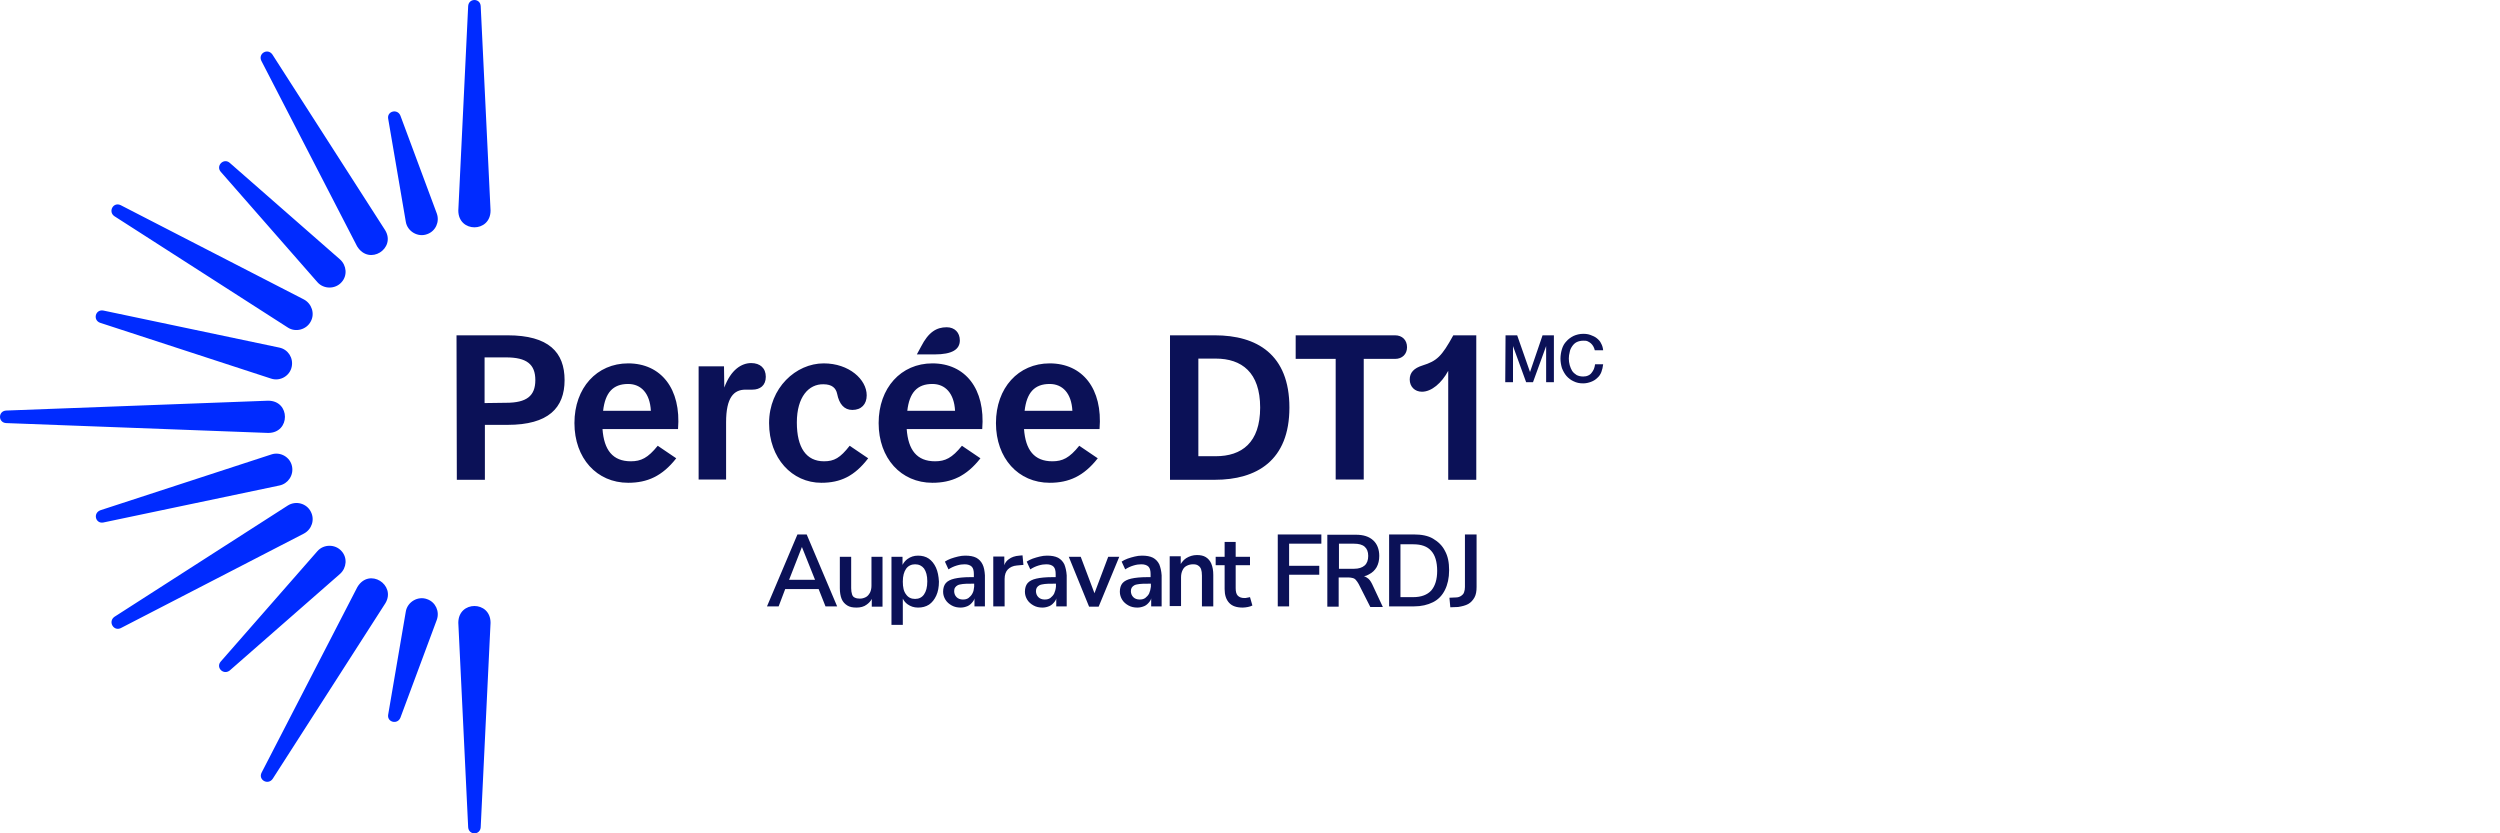
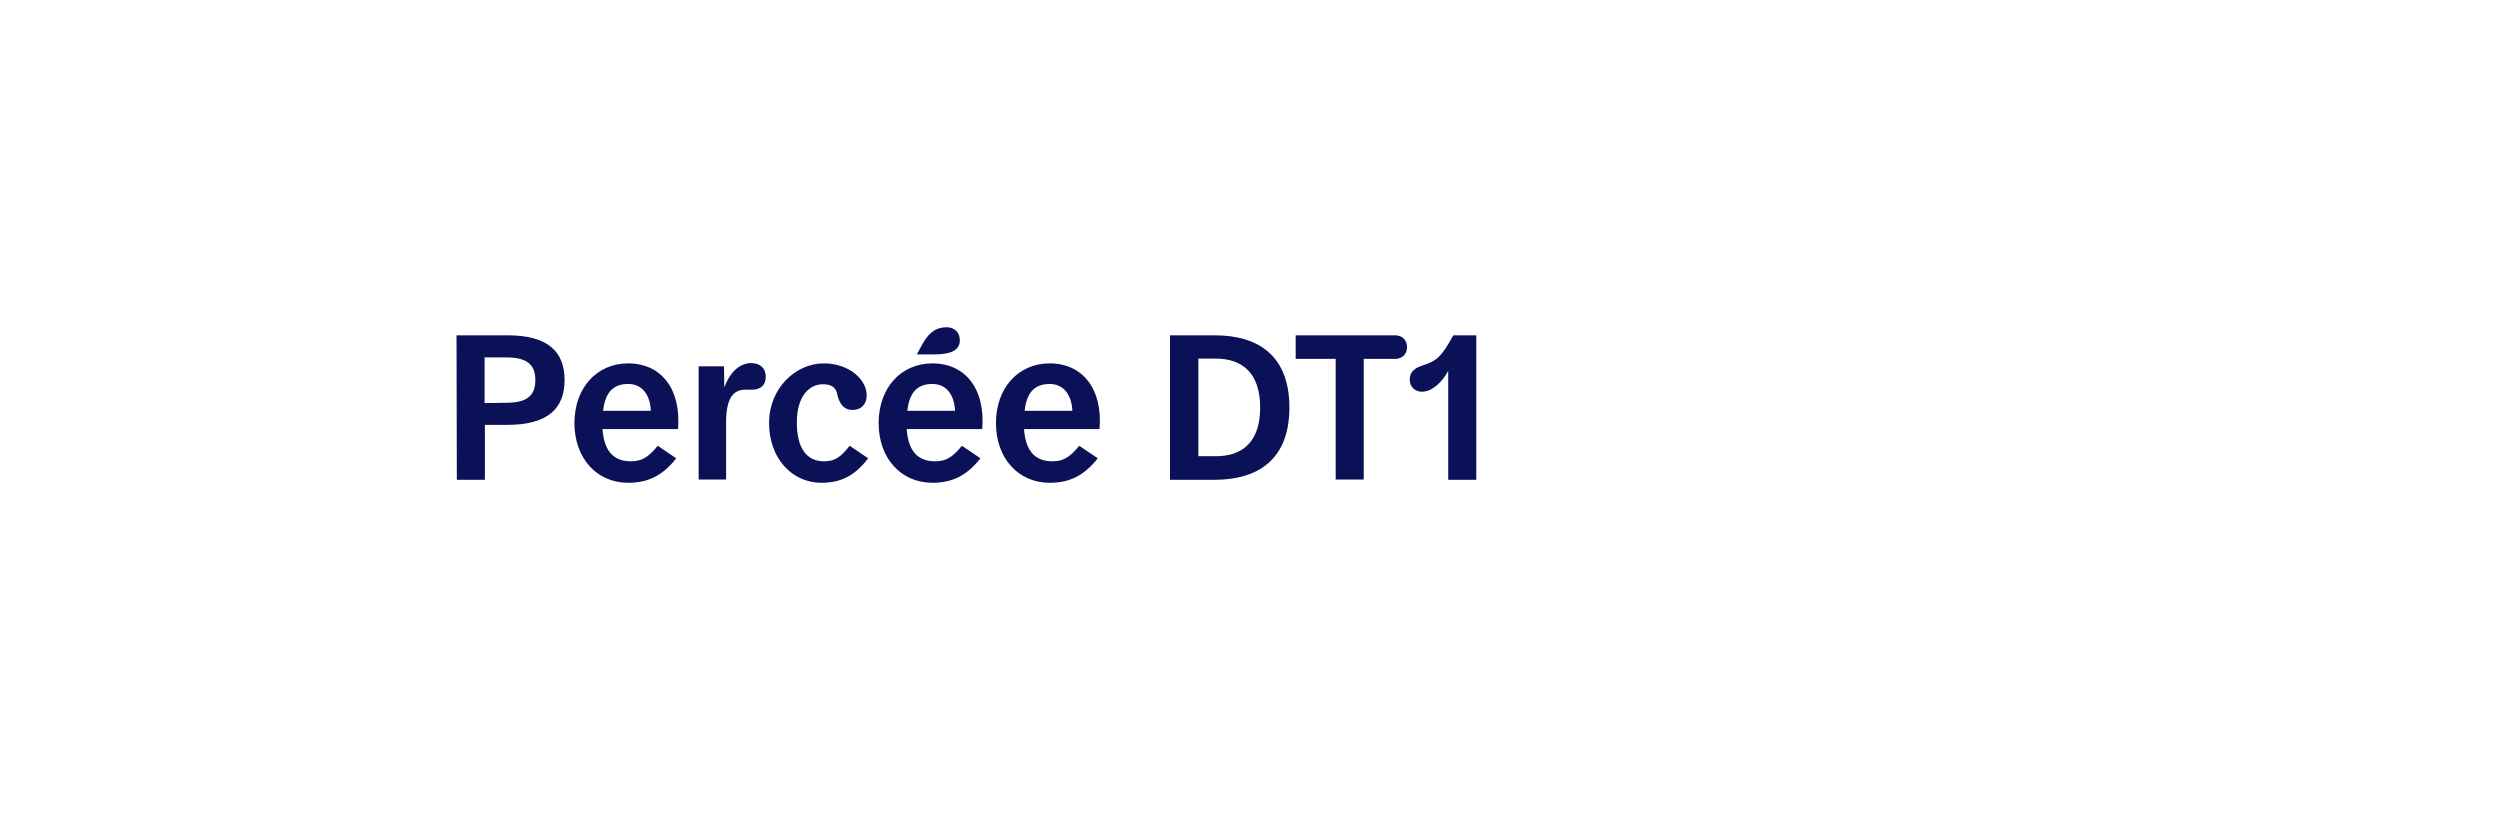
<svg xmlns="http://www.w3.org/2000/svg" width="240" height="80" viewBox="0 0 240 80" fill="none">
-   <path d="M144.532 32.19H145.649L146.882 35.715L148.085 32.19H149.174V36.69H148.429V33.222L147.168 36.69H146.509L145.248 33.222V36.69H144.503L144.532 32.19ZM153.1 33.623C153.072 33.48 153.014 33.365 152.957 33.251C152.9 33.136 152.814 33.05 152.728 32.964C152.642 32.878 152.527 32.821 152.413 32.763C152.298 32.706 152.155 32.706 151.983 32.706C151.754 32.706 151.524 32.763 151.352 32.849C151.18 32.935 151.037 33.079 150.922 33.251C150.808 33.422 150.722 33.594 150.693 33.795C150.636 33.996 150.607 34.225 150.607 34.425C150.607 34.626 150.636 34.855 150.693 35.056C150.75 35.257 150.836 35.457 150.922 35.6C151.037 35.773 151.18 35.887 151.352 36.002C151.524 36.088 151.725 36.145 151.983 36.145C152.155 36.145 152.327 36.116 152.441 36.059C152.585 36.002 152.699 35.916 152.785 35.801C152.871 35.687 152.957 35.572 153.014 35.429C153.072 35.285 153.1 35.142 153.129 34.97H153.903C153.874 35.228 153.817 35.486 153.731 35.715C153.645 35.944 153.502 36.145 153.33 36.288C153.158 36.46 152.957 36.575 152.728 36.661C152.499 36.747 152.241 36.804 151.983 36.804C151.639 36.804 151.352 36.747 151.066 36.604C150.808 36.489 150.579 36.317 150.378 36.088C150.206 35.887 150.063 35.629 149.948 35.343C149.862 35.056 149.805 34.741 149.805 34.425C149.805 34.11 149.862 33.795 149.948 33.508C150.034 33.222 150.177 32.964 150.378 32.763C150.55 32.563 150.779 32.391 151.066 32.248C151.324 32.133 151.639 32.047 151.983 32.047C152.241 32.047 152.47 32.075 152.699 32.161C152.929 32.248 153.129 32.334 153.301 32.477C153.473 32.62 153.616 32.763 153.702 32.964C153.817 33.165 153.874 33.365 153.903 33.623H153.1Z" fill="#0B1157" />
-   <path d="M79.248 58.213H80.366L77.442 51.307H76.554L73.631 58.213H74.749L75.379 56.551H78.589L79.248 58.213ZM76.984 52.51L78.245 55.663H75.752L76.984 52.51ZM84.722 53.456V58.242H83.69V57.497C83.575 57.726 83.403 57.898 83.203 58.041C82.945 58.242 82.601 58.328 82.228 58.328C81.856 58.328 81.569 58.271 81.34 58.127C81.111 57.984 80.91 57.783 80.796 57.497C80.681 57.21 80.624 56.866 80.624 56.465V53.456H81.713V56.465C81.713 56.694 81.741 56.895 81.799 57.067C81.856 57.239 81.942 57.325 82.085 57.382C82.2 57.44 82.372 57.468 82.544 57.468C82.773 57.468 82.945 57.411 83.117 57.325C83.289 57.239 83.403 57.096 83.518 56.895C83.604 56.723 83.661 56.494 83.661 56.236V53.456H84.722ZM89.852 54.488C89.68 54.115 89.45 53.829 89.164 53.628C88.877 53.427 88.505 53.341 88.132 53.341C87.731 53.341 87.416 53.456 87.129 53.657C86.928 53.8 86.756 54.001 86.642 54.23V53.456H85.581V59.99H86.67V57.468C86.785 57.697 86.928 57.869 87.129 58.013C87.416 58.213 87.731 58.328 88.132 58.328C88.533 58.328 88.877 58.242 89.192 58.041C89.479 57.841 89.708 57.554 89.88 57.182C90.052 56.809 90.138 56.35 90.138 55.835C90.109 55.319 90.023 54.86 89.852 54.488ZM88.705 57.067C88.505 57.354 88.218 57.497 87.845 57.497C87.473 57.497 87.186 57.354 86.986 57.067C86.756 56.78 86.67 56.379 86.67 55.835C86.67 55.29 86.785 54.889 86.986 54.602C87.186 54.316 87.501 54.172 87.845 54.172C88.218 54.172 88.505 54.316 88.705 54.574C88.906 54.86 89.02 55.261 89.02 55.806C89.02 56.379 88.906 56.78 88.705 57.067ZM94.322 54.172C94.179 53.886 93.978 53.685 93.72 53.542C93.434 53.399 93.09 53.341 92.66 53.341C92.431 53.341 92.201 53.37 91.972 53.427C91.743 53.485 91.514 53.542 91.284 53.628C91.055 53.714 90.883 53.8 90.711 53.915L91.055 54.66C91.313 54.488 91.571 54.373 91.858 54.287C92.144 54.201 92.374 54.172 92.603 54.172C92.918 54.172 93.147 54.258 93.29 54.402C93.434 54.545 93.491 54.803 93.491 55.118V55.405H93.176C92.517 55.405 92.001 55.462 91.628 55.548C91.256 55.634 90.969 55.777 90.797 55.978C90.625 56.179 90.539 56.465 90.539 56.809C90.539 57.096 90.625 57.354 90.769 57.583C90.912 57.812 91.112 57.984 91.37 58.127C91.628 58.271 91.915 58.328 92.23 58.328C92.46 58.328 92.689 58.271 92.889 58.185C93.09 58.099 93.233 57.955 93.376 57.783C93.463 57.669 93.52 57.583 93.549 57.44V58.213H94.552V55.233C94.523 54.803 94.466 54.459 94.322 54.172ZM93.348 56.981C93.262 57.153 93.119 57.296 92.975 57.411C92.803 57.526 92.631 57.554 92.431 57.554C92.173 57.554 91.972 57.468 91.829 57.325C91.686 57.182 91.6 56.981 91.6 56.752C91.6 56.608 91.628 56.494 91.686 56.408C91.743 56.322 91.829 56.236 91.944 56.179C92.058 56.121 92.23 56.093 92.431 56.064C92.631 56.035 92.918 56.035 93.233 56.035H93.52V56.322C93.491 56.58 93.463 56.78 93.348 56.981ZM98.249 54.23L97.618 54.287C97.245 54.316 96.959 54.459 96.758 54.66C96.558 54.86 96.443 55.175 96.443 55.577V58.213H95.354V53.427H96.414V54.258C96.5 54.001 96.644 53.829 96.844 53.685C97.102 53.485 97.446 53.37 97.847 53.341L98.162 53.313L98.249 54.23ZM102.175 54.172C102.031 53.886 101.831 53.685 101.573 53.542C101.286 53.399 100.942 53.341 100.512 53.341C100.283 53.341 100.054 53.37 99.825 53.427C99.595 53.485 99.366 53.542 99.137 53.628C98.908 53.714 98.736 53.8 98.564 53.915L98.908 54.66C99.165 54.488 99.423 54.373 99.71 54.287C99.997 54.201 100.226 54.172 100.455 54.172C100.77 54.172 101 54.258 101.143 54.402C101.286 54.545 101.344 54.803 101.344 55.118V55.405H101.028C100.369 55.405 99.853 55.462 99.481 55.548C99.108 55.634 98.822 55.777 98.65 55.978C98.478 56.179 98.392 56.465 98.392 56.809C98.392 57.096 98.478 57.354 98.621 57.583C98.764 57.812 98.965 57.984 99.223 58.127C99.481 58.271 99.767 58.328 100.083 58.328C100.312 58.328 100.541 58.271 100.742 58.185C100.942 58.099 101.086 57.955 101.229 57.783C101.315 57.669 101.372 57.583 101.401 57.44V58.213H102.404V55.233C102.375 54.803 102.289 54.459 102.175 54.172ZM101.2 56.981C101.114 57.153 100.971 57.296 100.828 57.411C100.656 57.526 100.484 57.554 100.283 57.554C100.025 57.554 99.825 57.468 99.681 57.325C99.538 57.182 99.452 56.981 99.452 56.752C99.452 56.608 99.481 56.494 99.538 56.408C99.595 56.322 99.681 56.236 99.796 56.179C99.911 56.121 100.083 56.093 100.283 56.064C100.484 56.035 100.77 56.035 101.086 56.035H101.372V56.322C101.344 56.58 101.286 56.78 101.2 56.981ZM107.448 53.456L105.47 58.242H104.553L102.605 53.456H103.751L105.069 56.952L106.387 53.456H107.448ZM111.288 54.172C111.145 53.886 110.944 53.685 110.686 53.542C110.4 53.399 110.056 53.341 109.626 53.341C109.397 53.341 109.167 53.37 108.938 53.427C108.709 53.485 108.48 53.542 108.25 53.628C108.021 53.714 107.849 53.8 107.677 53.915L108.021 54.66C108.279 54.488 108.537 54.373 108.823 54.287C109.11 54.201 109.339 54.172 109.569 54.172C109.884 54.172 110.113 54.258 110.256 54.402C110.4 54.545 110.457 54.803 110.457 55.118V55.405H110.142C109.483 55.405 108.967 55.462 108.594 55.548C108.222 55.634 107.935 55.777 107.763 55.978C107.591 56.179 107.505 56.465 107.505 56.809C107.505 57.096 107.591 57.354 107.734 57.583C107.878 57.812 108.078 57.984 108.336 58.127C108.594 58.271 108.881 58.328 109.196 58.328C109.425 58.328 109.655 58.271 109.855 58.185C110.056 58.099 110.199 57.955 110.342 57.783C110.428 57.669 110.486 57.583 110.514 57.44V58.213H111.517V55.233C111.489 54.803 111.403 54.459 111.288 54.172ZM110.314 56.981C110.228 57.153 110.084 57.296 109.941 57.411C109.769 57.526 109.597 57.554 109.397 57.554C109.139 57.554 108.938 57.468 108.795 57.325C108.651 57.182 108.565 56.981 108.565 56.752C108.565 56.608 108.594 56.494 108.651 56.408C108.709 56.322 108.795 56.236 108.909 56.179C109.024 56.121 109.196 56.093 109.397 56.064C109.597 56.035 109.884 56.035 110.199 56.035H110.486V56.322C110.457 56.58 110.4 56.78 110.314 56.981ZM116.475 55.204V58.213H115.386V55.261C115.386 55.004 115.358 54.803 115.3 54.631C115.243 54.488 115.157 54.373 115.014 54.287C114.899 54.201 114.727 54.172 114.526 54.172C114.297 54.172 114.097 54.23 113.925 54.316C113.753 54.402 113.609 54.545 113.523 54.746C113.437 54.918 113.38 55.147 113.38 55.405V58.185H112.291V53.399H113.351V54.144C113.495 53.915 113.667 53.714 113.896 53.571C114.183 53.399 114.526 53.284 114.899 53.284C115.243 53.284 115.529 53.341 115.759 53.485C115.988 53.628 116.16 53.829 116.275 54.087C116.418 54.43 116.475 54.774 116.475 55.204ZM120.229 58.127C120.115 58.185 119.972 58.242 119.8 58.271C119.628 58.299 119.484 58.328 119.312 58.328C118.711 58.328 118.281 58.185 117.994 57.869C117.708 57.554 117.564 57.124 117.564 56.551V54.258H116.704V53.456H117.564V52.023H118.625V53.456H120V54.258H118.625V56.465C118.625 56.78 118.682 57.038 118.825 57.182C118.968 57.325 119.169 57.411 119.456 57.411C119.542 57.411 119.628 57.411 119.714 57.382C119.828 57.354 119.914 57.354 120 57.325L120.229 58.127ZM123.754 52.195V54.316H126.649V55.175H123.754V58.213H122.665V51.307H126.85V52.195H123.754ZM131.721 56.064C131.578 55.777 131.435 55.577 131.234 55.462C131.148 55.405 131.062 55.347 130.948 55.319C131.12 55.29 131.263 55.233 131.406 55.147C131.75 54.975 131.979 54.746 132.151 54.459C132.323 54.144 132.409 53.8 132.409 53.37C132.409 52.74 132.209 52.224 131.836 51.88C131.435 51.507 130.89 51.335 130.174 51.335H127.423V58.242H128.512V55.434H129.429C129.601 55.434 129.744 55.462 129.859 55.491C129.973 55.519 130.088 55.577 130.174 55.691C130.26 55.777 130.346 55.921 130.432 56.064L131.55 58.271H132.753L131.721 56.064ZM128.54 54.602V52.195H130.002C130.432 52.195 130.776 52.281 131.005 52.482C131.234 52.682 131.349 52.969 131.349 53.37C131.349 53.771 131.234 54.087 131.005 54.287C130.776 54.488 130.432 54.602 130.002 54.602H128.54ZM138.714 52.883C138.456 52.367 138.055 51.994 137.568 51.708C137.081 51.421 136.45 51.307 135.734 51.307H133.355V58.213H135.734C136.45 58.213 137.052 58.07 137.568 57.812C138.084 57.554 138.456 57.153 138.714 56.637C138.972 56.121 139.115 55.491 139.115 54.746C139.115 54.001 139.001 53.399 138.714 52.883ZM137.396 56.694C137.023 57.096 136.45 57.325 135.676 57.325H134.444V52.252H135.676C136.45 52.252 137.023 52.453 137.396 52.883C137.768 53.284 137.969 53.943 137.969 54.803C137.969 55.634 137.768 56.264 137.396 56.694ZM141.752 51.307V56.35C141.752 56.752 141.695 57.096 141.551 57.354C141.408 57.611 141.207 57.841 140.95 57.984C140.692 58.127 140.348 58.213 139.975 58.271L139.23 58.299L139.144 57.382L139.775 57.354C139.975 57.354 140.118 57.296 140.262 57.21C140.376 57.124 140.491 57.038 140.548 56.866C140.606 56.694 140.634 56.551 140.634 56.35V51.307H141.752Z" fill="#0B1157" />
  <path d="M43.826 32.19H48.727C52.682 32.19 54.2 33.823 54.2 36.489C54.2 39.154 52.653 40.787 48.727 40.787H46.549V46.06H43.855L43.826 32.19ZM48.584 38.667C50.561 38.667 51.392 38.008 51.392 36.489C51.392 34.97 50.561 34.31 48.584 34.31H46.52V38.695L48.584 38.667ZM55.146 40.615C55.146 37.234 57.296 34.884 60.305 34.884C63.457 34.884 65.406 37.32 65.091 41.188H57.84C57.983 43.195 58.815 44.284 60.563 44.284C61.537 44.284 62.196 43.968 63.142 42.793L64.919 43.997C63.572 45.717 62.139 46.347 60.305 46.347C57.296 46.347 55.146 43.997 55.146 40.615ZM62.483 39.44C62.397 37.749 61.537 36.861 60.305 36.861C58.843 36.861 58.098 37.692 57.898 39.44H62.483ZM67.068 35.17H69.504L69.533 37.205C70.163 35.486 71.195 34.855 72.112 34.855C72.972 34.855 73.516 35.342 73.516 36.173C73.516 37.004 72.972 37.406 72.227 37.406H71.567C70.45 37.406 69.705 38.151 69.705 40.529V46.032H67.068V35.17ZM76.497 40.558C76.497 42.994 77.414 44.284 79.105 44.284C80.079 44.284 80.652 43.968 81.569 42.793L83.346 43.997C82.028 45.717 80.681 46.347 78.847 46.347C76.038 46.347 73.832 43.997 73.832 40.615C73.832 37.234 76.411 34.884 79.076 34.884C81.512 34.884 83.203 36.431 83.203 37.95C83.203 38.81 82.687 39.354 81.827 39.354C81.053 39.354 80.566 38.81 80.366 37.807C80.251 37.262 79.879 36.89 79.047 36.89C77.643 36.861 76.497 38.093 76.497 40.558ZM84.349 40.615C84.349 37.234 86.499 34.884 89.508 34.884C92.66 34.884 94.609 37.32 94.294 41.188H87.043C87.186 43.195 88.017 44.284 89.766 44.284C90.74 44.284 91.399 43.968 92.345 42.793L94.122 43.997C92.775 45.717 91.342 46.347 89.508 46.347C86.499 46.347 84.349 43.997 84.349 40.615ZM91.686 39.44C91.6 37.749 90.74 36.861 89.508 36.861C88.046 36.861 87.301 37.692 87.1 39.44H91.686ZM90.883 31.416C91.657 31.416 92.144 31.932 92.144 32.677C92.144 33.537 91.428 34.024 89.708 34.024H88.017L88.419 33.279C89.135 31.875 89.909 31.416 90.883 31.416ZM95.612 40.615C95.612 37.234 97.761 34.884 100.77 34.884C103.923 34.884 105.872 37.32 105.556 41.188H98.306C98.449 43.195 99.28 44.284 101.028 44.284C102.003 44.284 102.662 43.968 103.608 42.793L105.384 43.997C104.038 45.717 102.605 46.347 100.77 46.347C97.761 46.347 95.612 43.997 95.612 40.615ZM102.949 39.44C102.863 37.749 102.003 36.861 100.77 36.861C99.309 36.861 98.564 37.692 98.363 39.44H102.949ZM128.225 34.454H124.385V32.19H133.928C134.616 32.19 135.075 32.648 135.075 33.336C135.075 33.995 134.616 34.454 133.928 34.454H130.919V46.032H128.225V34.454ZM139.029 35.6C138.399 36.775 137.425 37.606 136.508 37.606C135.82 37.606 135.333 37.119 135.333 36.431C135.333 35.772 135.734 35.342 136.565 35.084C137.94 34.654 138.399 34.224 139.517 32.19H141.723V46.06H139.029V35.6ZM112.32 32.19H116.619C120.659 32.19 123.783 34.024 123.783 39.125C123.783 44.226 120.631 46.06 116.619 46.06H112.32V32.19ZM116.705 43.797C119.198 43.797 120.975 42.507 120.975 39.125C120.975 35.743 119.198 34.425 116.705 34.425H115.042V43.797H116.705Z" fill="#0B1157" />
-   <path d="M38.438 11.098L41.934 20.498C42.221 21.3 41.82 22.189 41.017 22.475C40.129 22.819 39.097 22.217 38.954 21.272L37.263 11.385C37.148 10.668 38.151 10.41 38.438 11.098ZM36.977 22.103L26.144 5.223C25.685 4.593 24.768 5.137 25.083 5.825L34.283 23.65C35.458 25.542 38.037 23.851 36.977 22.103ZM22.046 15.626C21.472 15.139 20.699 15.913 21.186 16.486L30.471 27.089C31.073 27.777 32.191 27.777 32.792 27.089C33.366 26.459 33.28 25.485 32.649 24.911L22.046 15.626ZM11.585 19.695C10.869 19.352 10.353 20.326 10.983 20.756L27.634 31.445C28.379 31.933 29.439 31.646 29.841 30.844C30.242 30.099 29.927 29.153 29.181 28.752L11.585 19.695ZM9.923 29.812C9.149 29.669 8.891 30.729 9.608 30.987L26.029 36.346C26.889 36.633 27.834 36.088 28.006 35.2C28.178 34.369 27.663 33.538 26.803 33.366L9.923 29.812ZM44.944 0.58L43.998 20.211C43.998 22.361 47.093 22.361 47.093 20.211L46.147 0.58C46.09 -0.193 45.001 -0.193 44.944 0.58ZM38.438 68.902L41.934 59.502C42.221 58.7 41.82 57.811 41.017 57.525C40.129 57.181 39.097 57.783 38.954 58.728L37.263 68.615C37.148 69.332 38.151 69.59 38.438 68.902ZM34.311 56.35L25.112 74.175C24.768 74.863 25.714 75.407 26.172 74.777L37.005 57.897C38.037 56.149 35.458 54.458 34.311 56.35ZM22.046 64.374L32.649 55.089C33.28 54.516 33.366 53.541 32.792 52.911C32.191 52.223 31.073 52.223 30.471 52.911L21.186 63.514C20.699 64.087 21.444 64.832 22.046 64.374ZM11.585 60.304L29.181 51.22C29.927 50.819 30.242 49.901 29.841 49.128C29.439 48.325 28.408 48.039 27.634 48.526L10.983 59.215C10.353 59.674 10.897 60.62 11.585 60.304ZM9.923 50.159L26.831 46.606C27.663 46.434 28.207 45.603 28.035 44.772C27.863 43.883 26.917 43.339 26.058 43.625L9.636 48.984C8.891 49.271 9.178 50.303 9.923 50.159ZM44.944 79.42C45.001 80.194 46.09 80.194 46.147 79.42L47.093 59.789C47.093 57.639 43.998 57.639 43.998 59.789L44.944 79.42ZM0.58 40.616L25.742 41.562C27.892 41.562 27.892 38.467 25.742 38.467L0.58 39.413C-0.193 39.47 -0.193 40.559 0.58 40.616Z" fill="#002BFF" />
</svg>